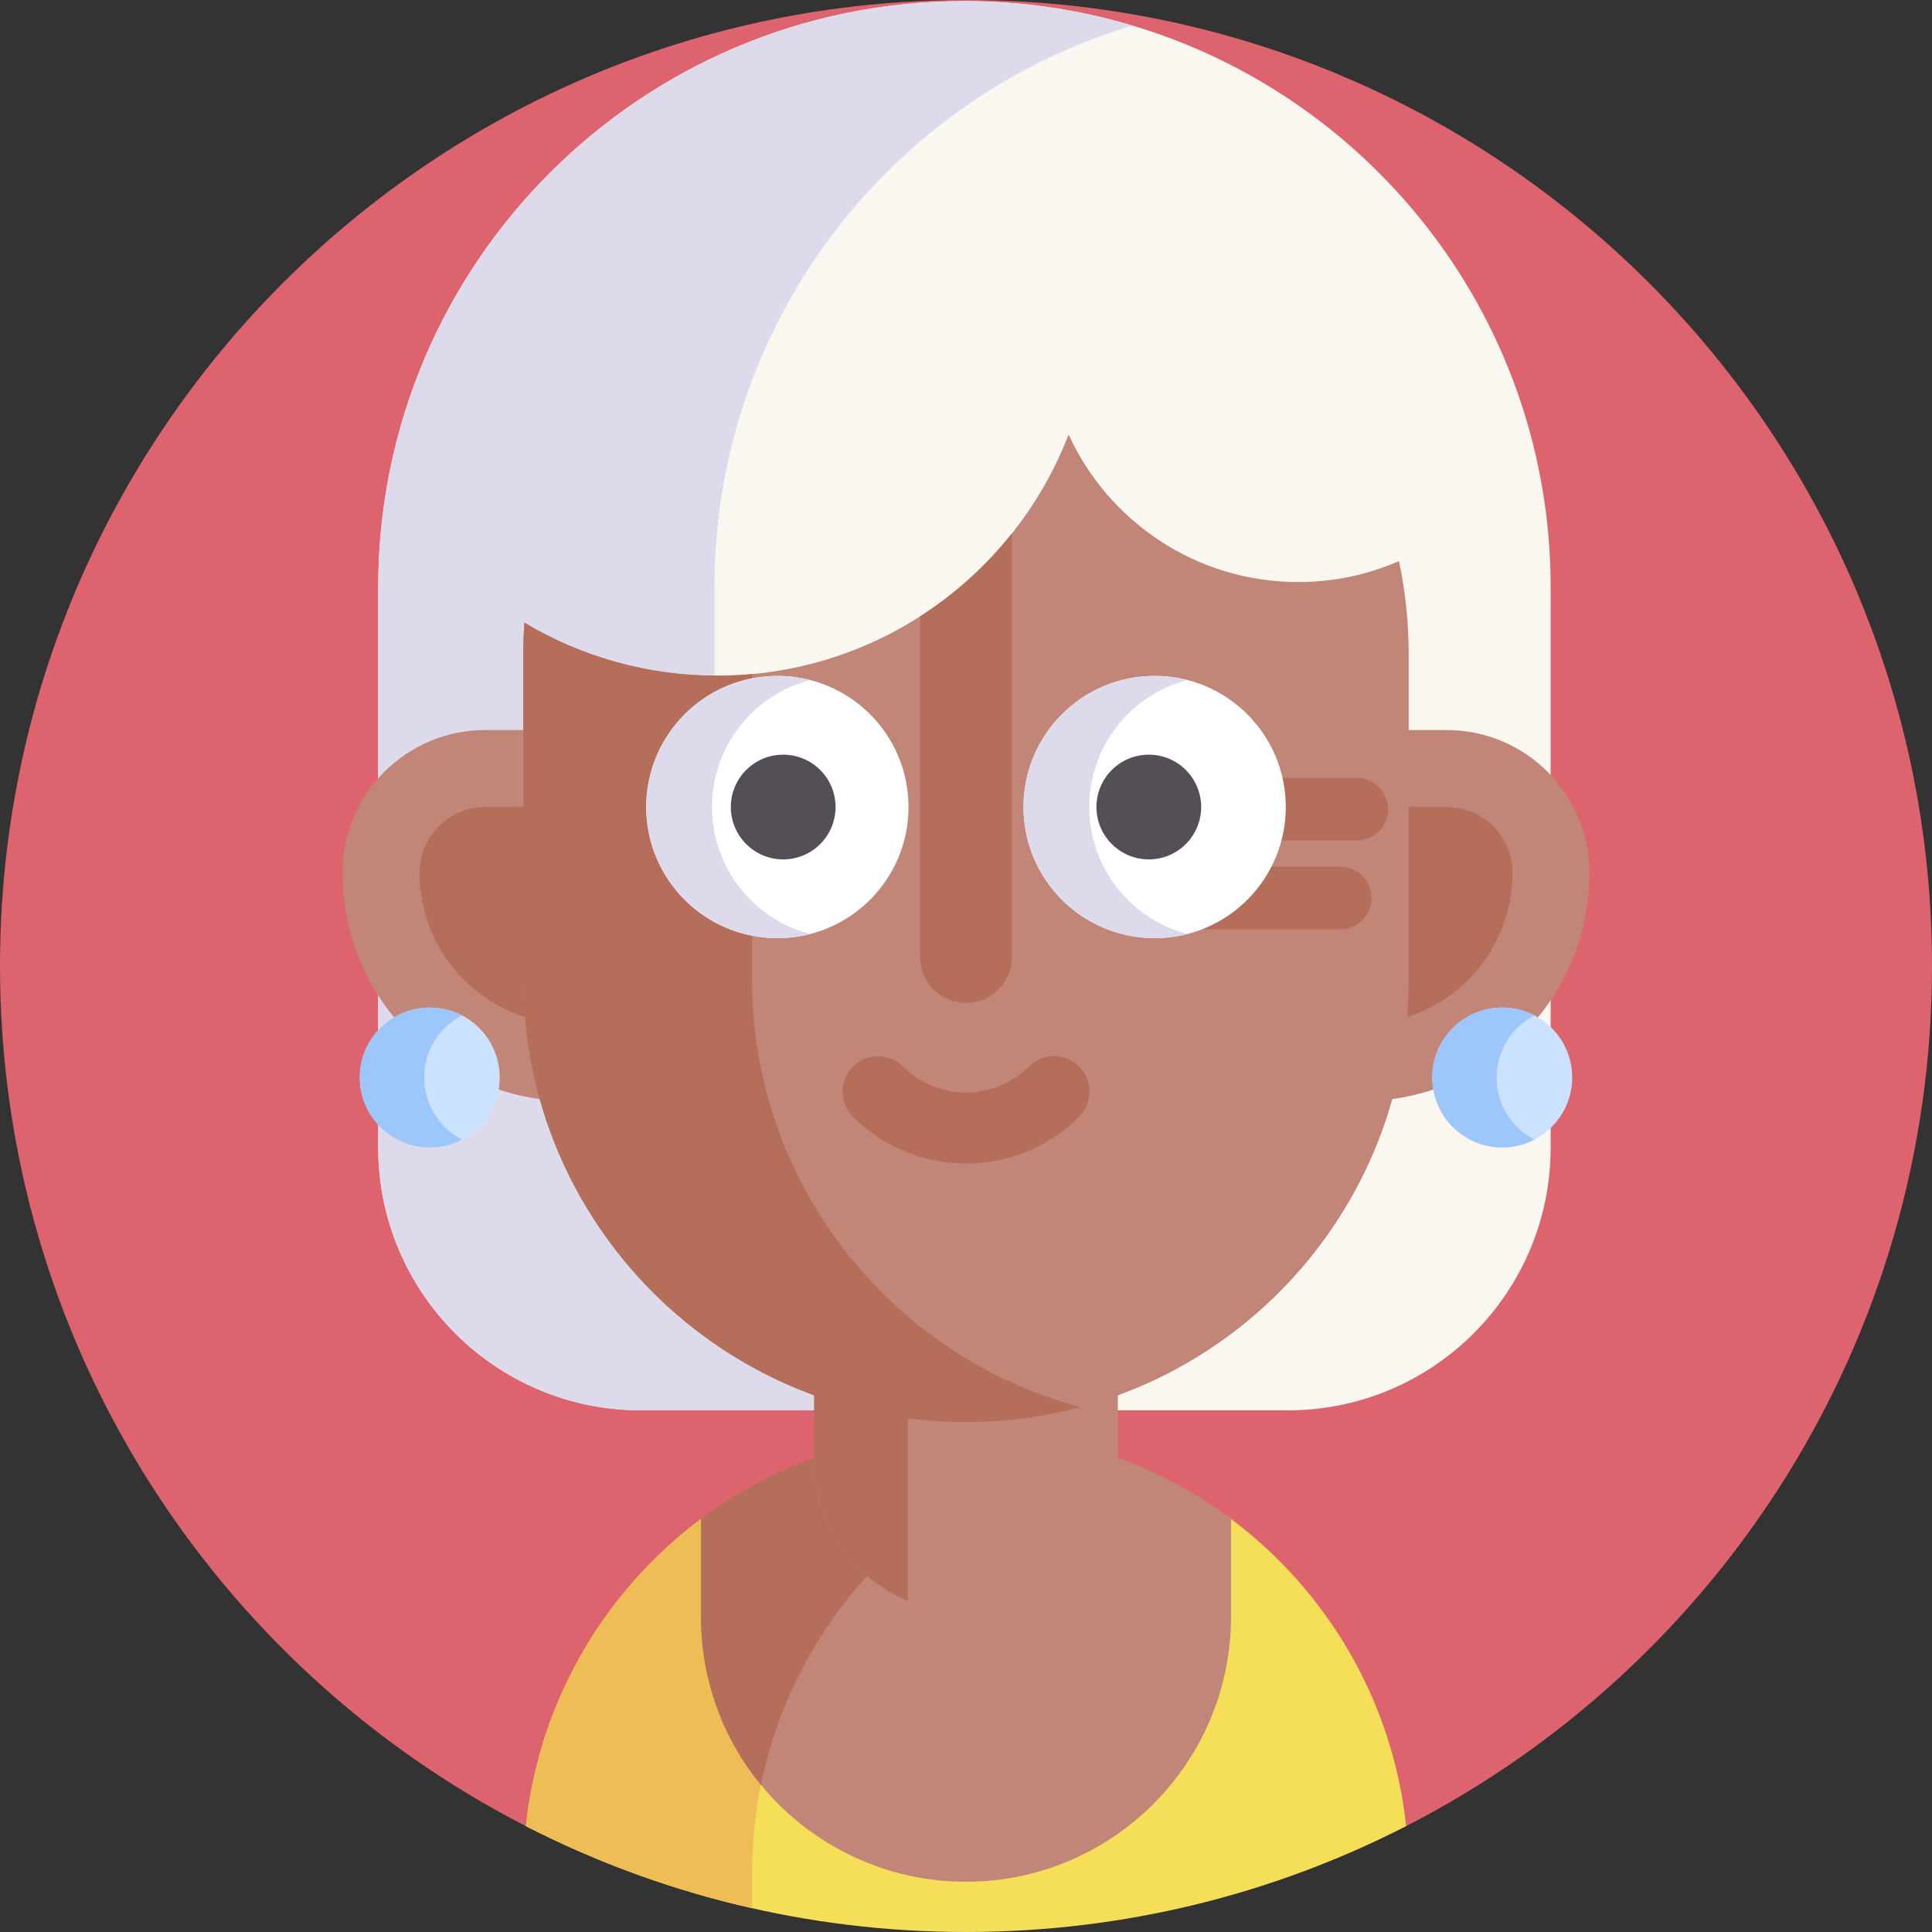
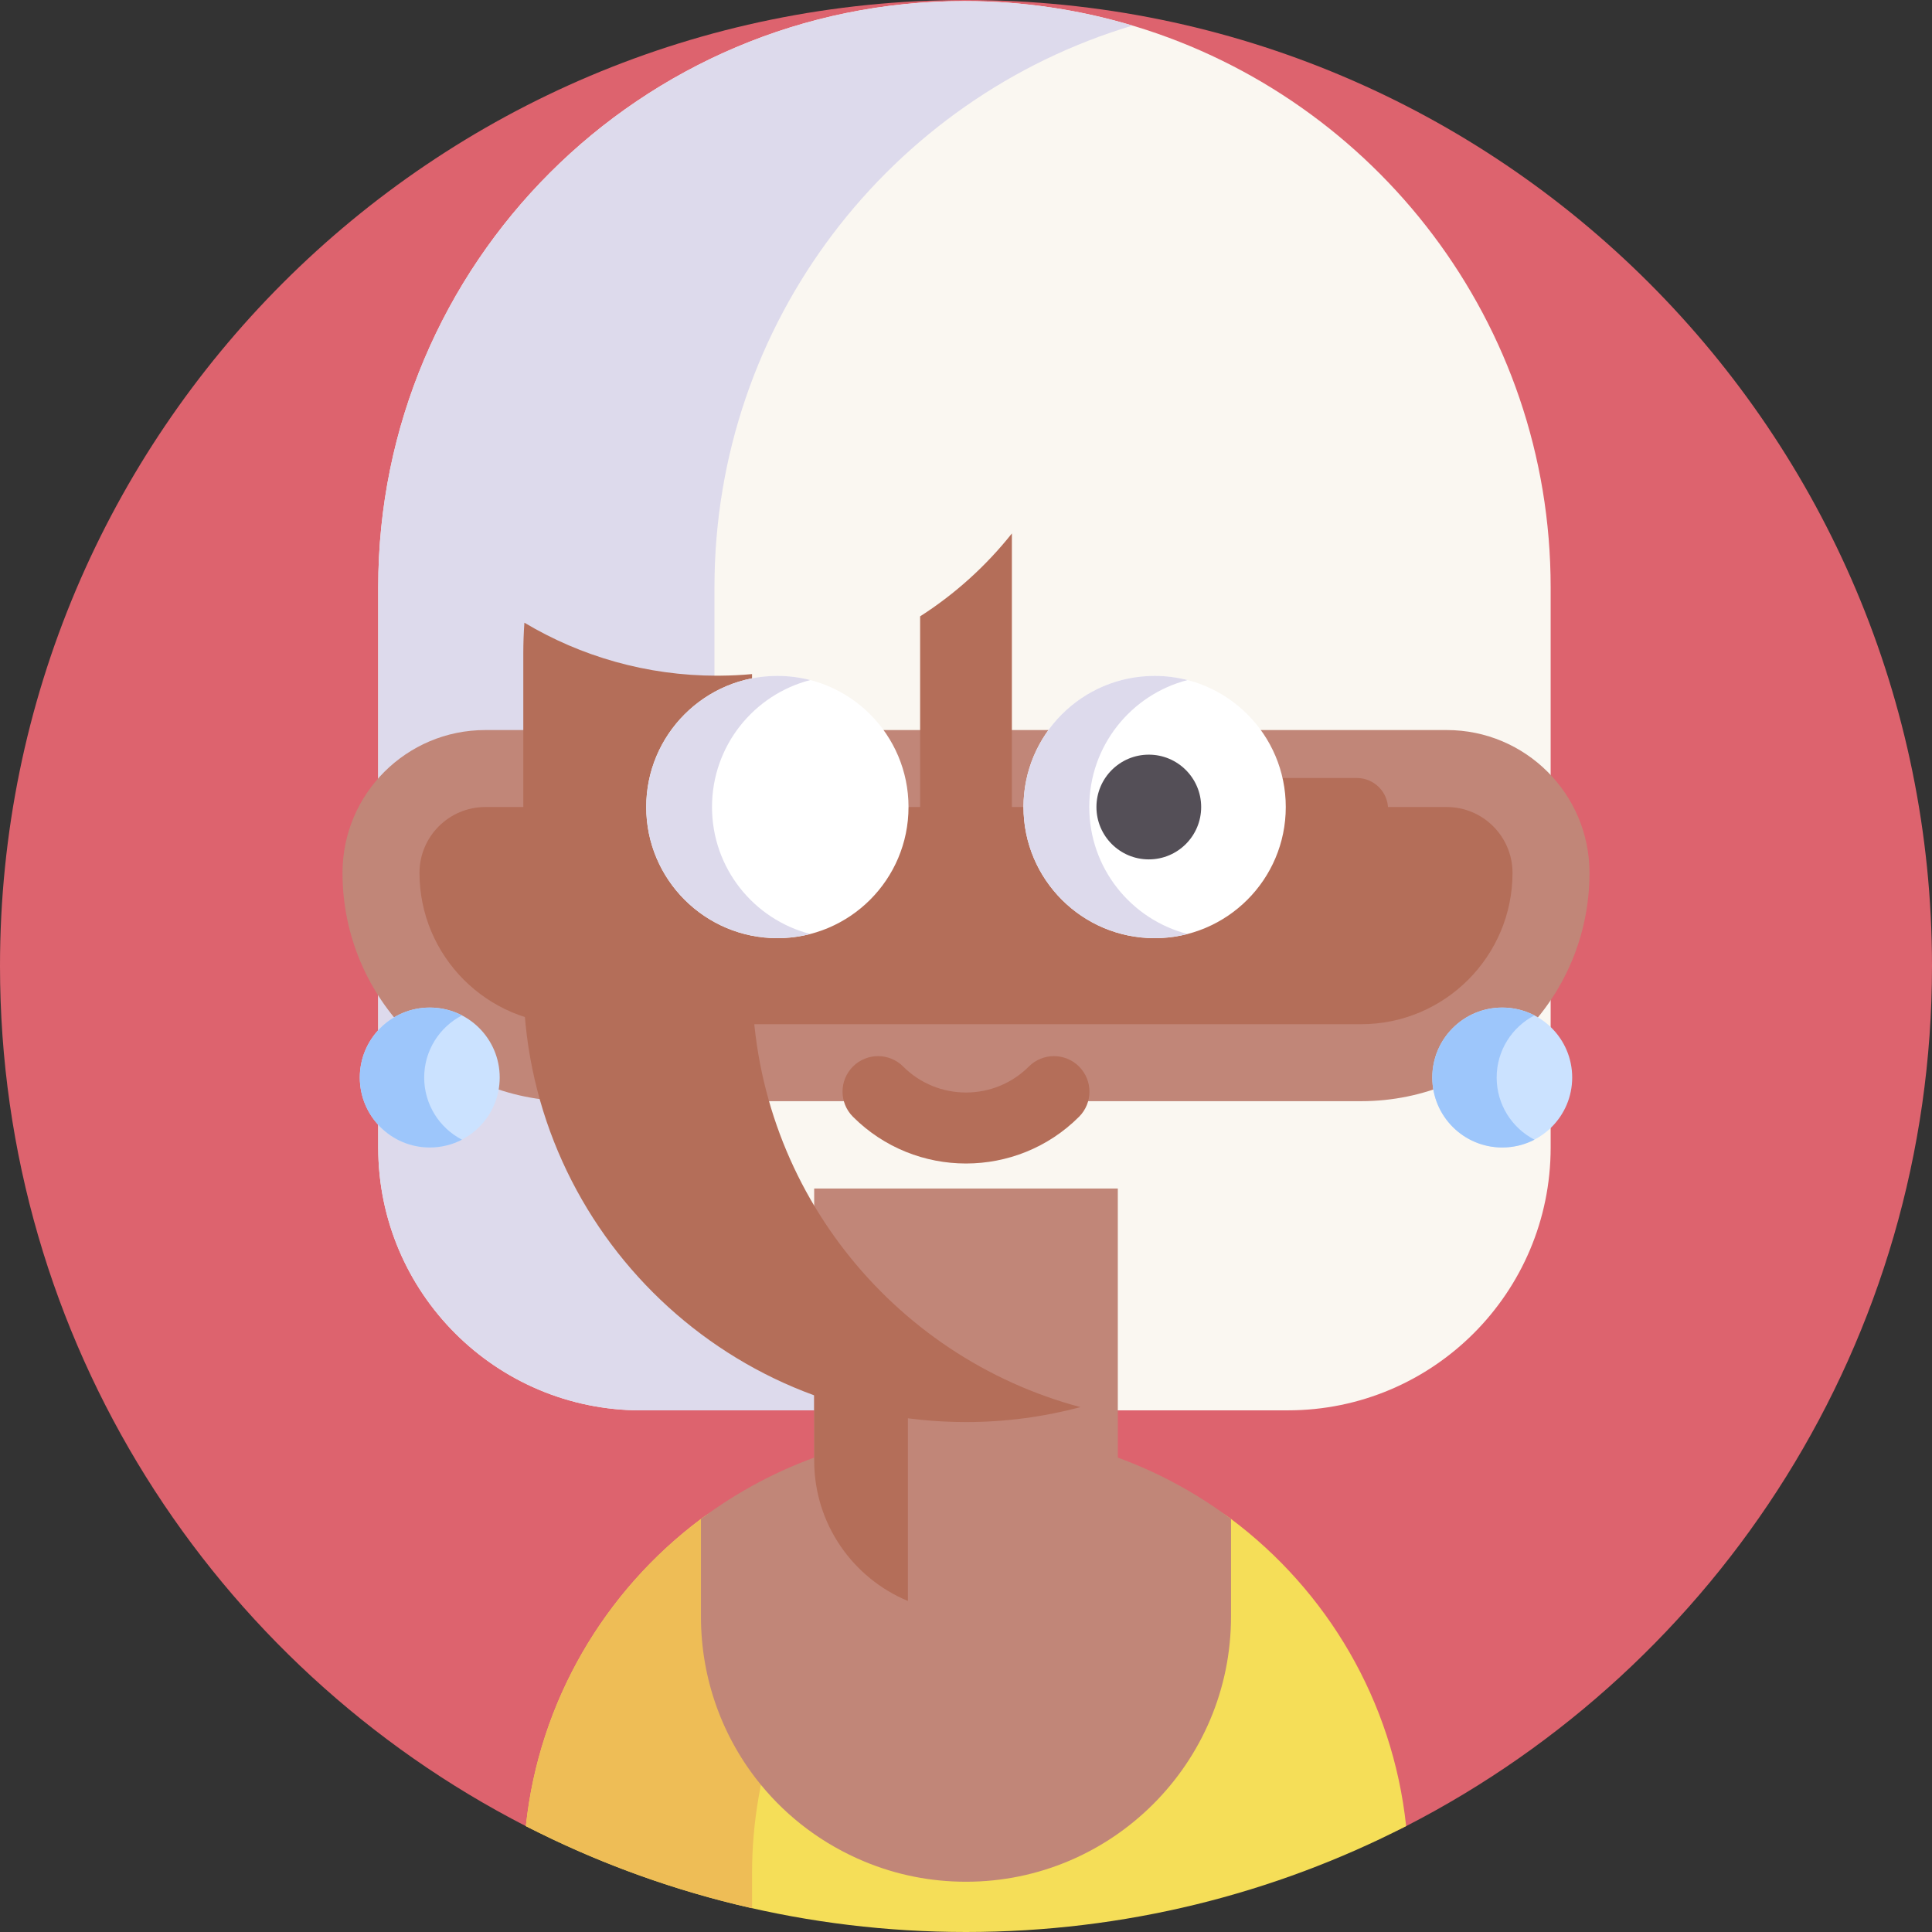
<svg xmlns="http://www.w3.org/2000/svg" id="Capa_1" enable-background="new 0 0 512 512" height="512" viewBox="0 0 512 512" width="512">
  <rect x="0" y="0" width="512" height="512" fill="#333333" stroke="none" />
  <g>
    <path d="m512 256c0 99.372-56.619 185.52-139.358 227.944-34.98 17.936-74.629-13.001-116.642-13.001s-81.662 30.937-116.642 13.001c-82.739-42.424-139.358-128.572-139.358-227.944 0-141.385 114.615-256 256-256s256 114.615 256 256z" fill="#dd636e" />
    <g>
      <path d="m410.94 155.64v148.457c0 38.47-31.19 69.66-69.66 69.66h-171.39c-38.47 0-69.66-31.19-69.66-69.66v-148.457c0-85.8 69.56-155.35 155.35-155.35 15.75 0 30.96 2.35 45.29 6.71h.01c63.7 19.38 110.06 78.6 110.06 148.64z" fill="#faf7f1" />
      <path d="m259 373.76h-89.11c-38.47 0-69.66-31.19-69.66-69.66v-148.46c0-85.8 69.56-155.35 155.35-155.35 15.48 0 30.43 2.27 44.54 6.49-64.07 19.15-110.78 78.55-110.78 148.86v148.46c0 38.47 31.19 69.66 69.66 69.66z" fill="#dddaec" />
      <path d="m372.64 483.94c-34.98 17.94-74.63 28.06-116.64 28.06s-81.66-10.12-116.64-28.06c3.54-33.26 20.98-62.37 46.4-81.4 19.58-14.66 43.89 8.544 70.24 8.544 26.34 0 50.65-23.214 70.23-8.554 25.42 19.03 42.87 48.14 46.41 81.41z" fill="#f5de58" />
      <path d="m286.32 383.16c-50.11 13.36-87.02 59.06-87.02 113.37v9.17c-21.08-4.77-41.18-12.14-59.94-21.76 3.527-33.12 20.833-62.12 46.078-81.156 19.635-14.806 44.072-8.128 70.562-8.128 10.49 0 20.65-14.076 30.32-11.496z" fill="#eebd56" />
      <path d="m326.23 402.53v25.91c0 38.73-31.5 70.24-70.22 70.24-9.31 0-18.36-1.79-26.9-5.34-10.94-4.54-20.28-11.59-27.45-20.33-10.09-12.29-15.9-27.91-15.9-44.57v-25.9c19.58-14.66 43.89-23.34 70.24-23.34 10.48 0 20.64 1.37 30.31 3.96h.01c14.63 3.89 28.12 10.55 39.91 19.37z" fill="#c18678" />
-       <path d="m286.31 383.16c-42.67 11.38-75.77 46.22-84.65 89.85-10.09-12.29-15.9-27.91-15.9-44.57v-25.9c19.58-14.66 43.89-23.34 70.24-23.34 10.48 0 20.64 1.37 30.31 3.96z" fill="#b46e59" />
      <path d="m296.232 314.972v72.111c0 22.218-18.024 40.242-40.226 40.242-5.459 0-10.659-1.083-15.401-3.05-14.578-6.054-24.84-20.418-24.84-37.192v-72.111z" fill="#c18678" />
      <path d="m360.719 291.824h-209.438c-33.42 0-60.513-27.093-60.513-60.513 0-20.899 16.942-37.841 37.841-37.841h254.782c20.899 0 37.841 16.942 37.841 37.841 0 33.42-27.093 60.513-60.513 60.513z" fill="#c18678" />
      <path d="m151.281 271.423c-22.118 0-40.112-17.994-40.112-40.113 0-9.617 7.824-17.44 17.44-17.44h254.783c9.617 0 17.44 7.824 17.44 17.44 0 22.118-17.994 40.113-40.112 40.113z" fill="#b46e59" />
-       <path d="m373.32 173.24v86.29c0 32.4-13.13 61.73-34.36 82.97-21.23 21.23-50.56 34.36-82.96 34.36-64.8 0-117.32-52.53-117.32-117.33v-86.29c0-2.76.1-5.5.29-8.22 14.95 8.93 32.41 14.05 51.08 14.05.26 0 .51 0 .77-.01 42.14-.32 78.06-26.74 92.37-63.91 10.55 23.07 33.83 39.1 60.86 39.1 9.49 0 18.53-1.98 26.7-5.55 1.68 7.91 2.57 16.12 2.57 24.54z" fill="#c18678" />
      <g fill="#b46e59">
        <path d="m359.57 222.747h-34.259v-16.568h34.259c4.575 0 8.284 3.709 8.284 8.284 0 4.575-3.709 8.284-8.284 8.284z" />
        <path d="m355.181 246.263h-55.656l21.397-16.568h34.259c4.575 0 8.284 3.709 8.284 8.284 0 4.575-3.709 8.284-8.284 8.284z" />
        <path d="m286.32 372.9c-9.67 2.58-19.83 3.96-30.32 3.96-64.8 0-117.32-52.52-117.32-117.33v-86.29c0-2.76.1-5.5.29-8.22 14.95 8.93 32.41 14.05 51.08 14.05.26 0 .51 0 .77-.01 2.86-.02 5.68-.16 8.48-.42v80.89c0 54.32 36.91 100.02 87.02 113.37z" />
        <path d="m268.16 141.37v112.26c0 6.72-5.44 12.16-12.16 12.16s-12.16-5.44-12.16-12.16v-90.29c9.28-5.94 17.5-13.38 24.32-21.97z" />
        <path d="m240.603 352.892v71.378c-14.575-6.048-24.833-20.418-24.833-37.179v-34.199z" />
      </g>
      <g>
        <circle cx="398.109" cy="285.55" fill="#cbe2ff" r="18.538" />
        <path d="m406.648 302.026c-2.548 1.327-5.469 2.071-8.548 2.071-10.229 0-18.53-8.301-18.53-18.547 0-10.229 8.3-18.53 18.53-18.53 3.079 0 6 .743 8.548 2.07-5.964 3.097-10.017 9.309-10.017 16.459 0 7.169 4.053 13.38 10.017 16.477z" fill="#9dc6fb" />
        <circle cx="113.891" cy="285.55" fill="#cbe2ff" r="18.538" />
        <path d="m122.43 302.026c-2.548 1.327-5.469 2.071-8.548 2.071-10.229 0-18.53-8.301-18.53-18.547 0-10.229 8.3-18.53 18.53-18.53 3.079 0 6 .743 8.548 2.07-5.964 3.097-10.017 9.309-10.017 16.459 0 7.169 4.053 13.38 10.017 16.477z" fill="#9dc6fb" />
      </g>
      <g>
        <circle cx="206.011" cy="213.87" fill="#fff" r="34.754" />
        <path d="m214.734 247.517c-2.797.72-5.71 1.103-8.728 1.103-19.197 0-34.75-15.553-34.75-34.75s15.553-34.75 34.75-34.75c3.018 0 5.931.383 8.728 1.103-14.984 3.865-26.045 17.456-26.045 33.647s11.061 29.782 26.045 33.647z" fill="#dddaec" />
        <circle cx="305.989" cy="213.87" fill="#fff" r="34.754" />
        <path d="m314.713 247.517c-2.797.72-5.71 1.103-8.728 1.103-19.197 0-34.75-15.553-34.75-34.75s15.553-34.75 34.75-34.75c3.018 0 5.931.383 8.728 1.103-14.984 3.865-26.045 17.456-26.045 33.647s11.061 29.782 26.045 33.647z" fill="#dddaec" />
        <g fill="#544f57">
-           <circle cx="207.554" cy="213.87" r="13.877" />
          <circle cx="304.445" cy="213.87" r="13.877" />
        </g>
      </g>
      <path d="m285.962 295.95c-16.521 16.521-43.402 16.521-59.923 0-3.675-3.675-3.675-9.633 0-13.308s9.633-3.675 13.308 0c9.183 9.183 24.124 9.182 33.307 0 3.675-3.675 9.633-3.675 13.308 0s3.674 9.633 0 13.308z" fill="#b46e59" />
    </g>
  </g>
</svg>